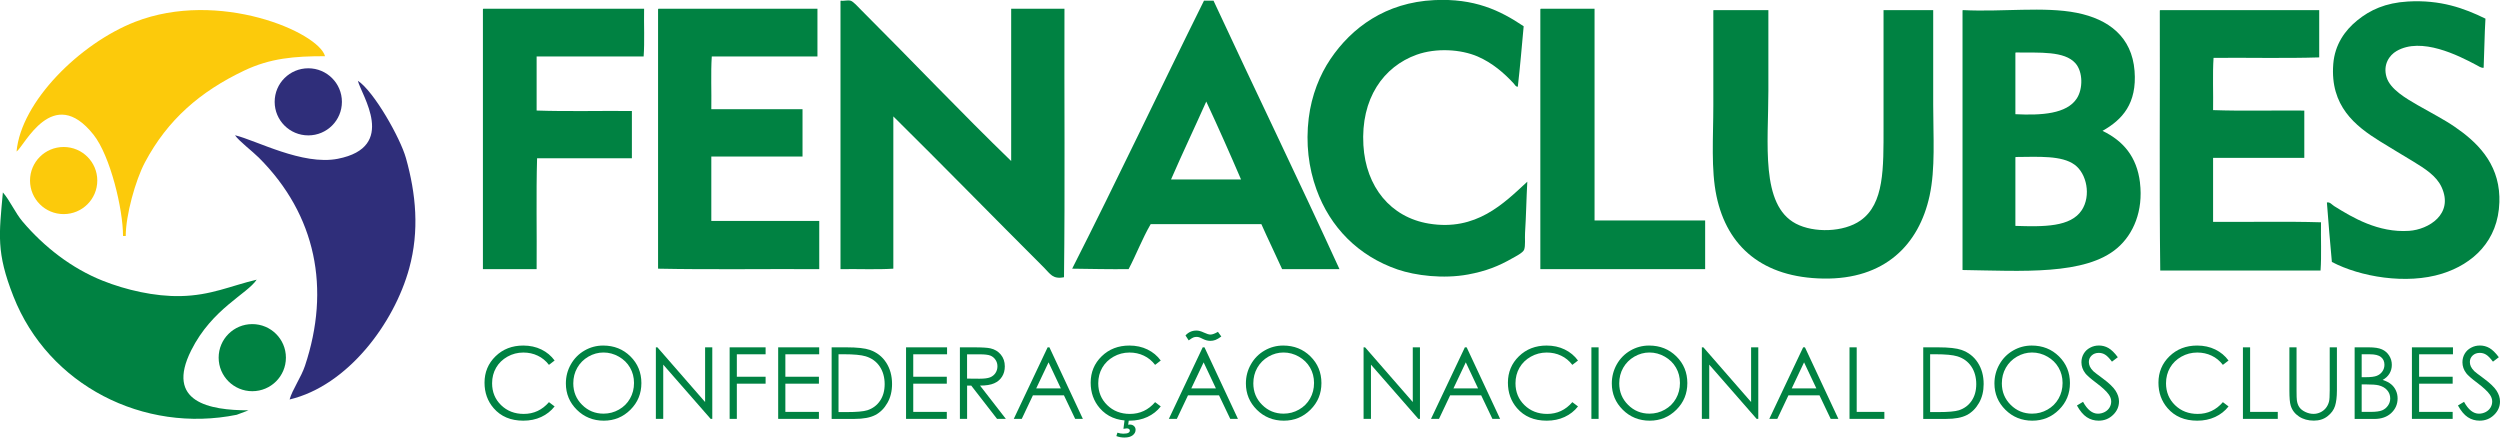
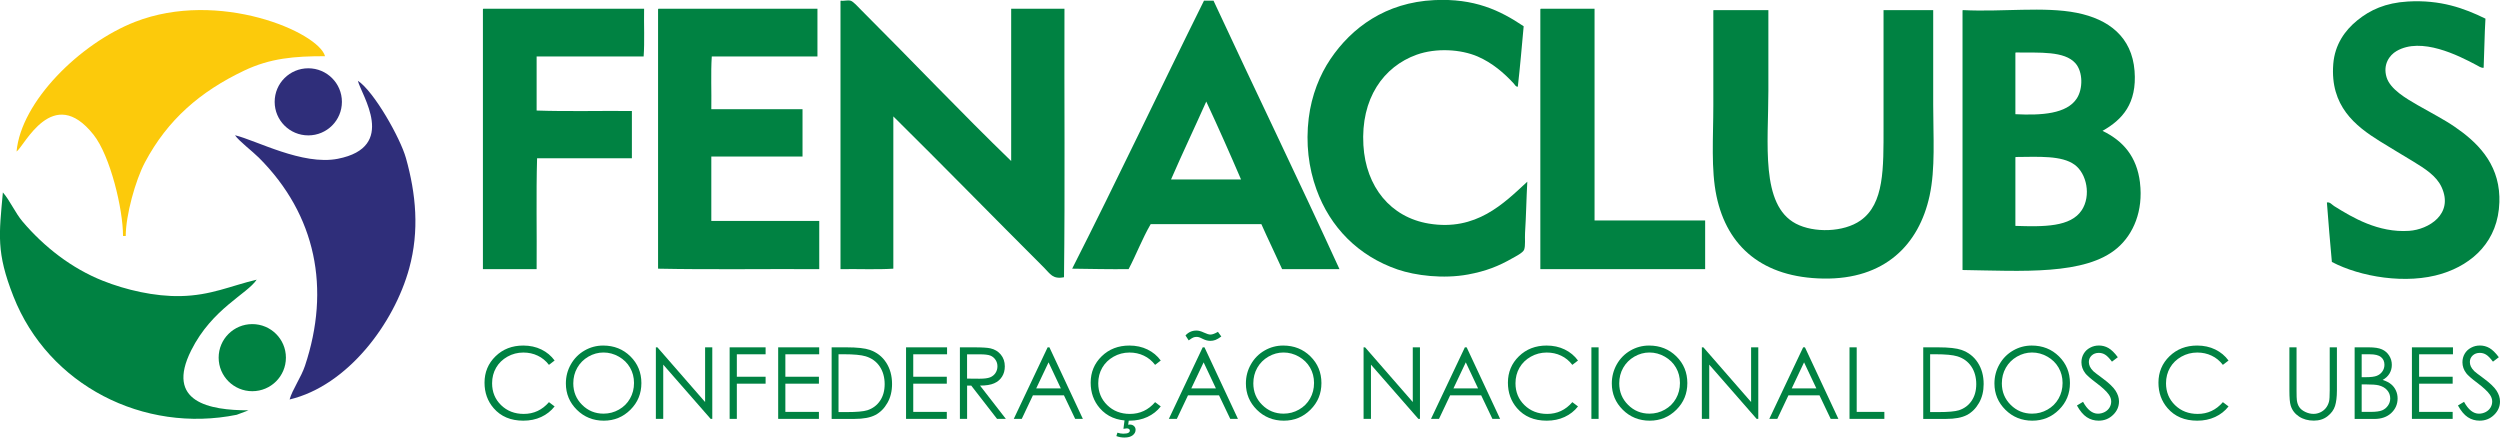
<svg xmlns="http://www.w3.org/2000/svg" width="200" height="35" viewBox="0 0 200 35" fill="none">
  <g clip-path="url(#clip0_905_6660)">
    <path fill-rule="evenodd" clip-rule="evenodd" d="M24.663 5.463C26.147 5.463 27.353 6.663 27.353 8.147C27.353 9.631 26.151 10.831 24.663 10.831C23.175 10.831 21.973 9.631 21.973 8.147C21.973 6.663 23.175 5.463 24.663 5.463Z" fill="#2F2E7A" />
-     <path fill-rule="evenodd" clip-rule="evenodd" d="M5.093 11.759C6.577 11.759 7.783 12.959 7.783 14.443C7.783 15.927 6.58 17.128 5.093 17.128C3.605 17.128 2.402 15.927 2.402 14.443C2.402 12.959 3.605 11.759 5.093 11.759Z" fill="#FCCA0B" />
    <path fill-rule="evenodd" clip-rule="evenodd" d="M20.183 25.928C21.667 25.928 22.873 27.128 22.873 28.612C22.873 30.096 21.67 31.296 20.183 31.296C18.695 31.296 17.492 30.096 17.492 28.612C17.492 27.128 18.695 25.928 20.183 25.928Z" fill="#008242" />
    <path fill-rule="evenodd" clip-rule="evenodd" d="M121.893 2.107C121.743 3.722 121.608 5.356 121.425 6.935C121.262 6.953 121.186 6.776 121.1 6.681C120.329 5.844 119.383 5.026 118.211 4.519C116.864 3.939 114.89 3.82 113.335 4.376C110.682 5.325 108.851 7.878 109.072 11.619C109.268 14.947 111.248 17.384 114.309 17.888C118.088 18.514 120.298 16.282 122.184 14.535C122.11 15.903 122.092 17.228 122.003 18.642C121.976 19.06 122.049 19.659 121.93 19.976C121.838 20.224 121.217 20.532 120.99 20.66C119.903 21.286 118.881 21.692 117.449 21.958C115.465 22.325 113.231 22.047 111.814 21.561C108.677 20.483 106.412 18.196 105.313 15.146C104.689 13.414 104.45 11.484 104.698 9.451C104.925 7.609 105.586 5.985 106.433 4.73C108.129 2.214 110.856 0.192 114.74 0.009C117.951 -0.144 119.992 0.821 121.893 2.101" fill="#008242" />
    <path fill-rule="evenodd" clip-rule="evenodd" d="M67.277 0.052C67.475 0.098 67.788 -0.006 68.036 0.052C68.256 0.104 68.645 0.553 68.902 0.809C72.899 4.797 76.927 9.048 80.894 12.883V0.699H85.157C85.133 7.848 85.206 15.091 85.12 22.178C84.217 22.358 84.012 21.903 83.532 21.421C79.513 17.411 75.409 13.207 71.467 9.313V21.494C70.129 21.579 68.639 21.506 67.24 21.531V0.159C67.237 0.107 67.234 0.058 67.277 0.052Z" fill="#008242" />
    <path fill-rule="evenodd" clip-rule="evenodd" d="M38.67 0.699H51.528C51.503 1.96 51.577 3.319 51.491 4.519H42.93V8.843C45.4 8.929 48.023 8.855 50.551 8.88V12.663H42.967C42.884 15.546 42.955 18.584 42.93 21.528H38.633V0.809C38.633 0.757 38.627 0.708 38.67 0.702" fill="#008242" />
    <path fill-rule="evenodd" clip-rule="evenodd" d="M52.682 0.699H65.396V4.519H56.942C56.856 5.854 56.93 7.341 56.905 8.736H64.202V12.52H56.905V17.674H65.54V21.531C61.255 21.506 56.872 21.579 52.645 21.494V0.809C52.645 0.757 52.639 0.708 52.682 0.702" fill="#008242" />
    <path fill-rule="evenodd" clip-rule="evenodd" d="M123.267 0.699H127.564V17.637H136.412V21.531H123.227V0.809C123.227 0.757 123.221 0.708 123.264 0.702" fill="#008242" />
    <path fill-rule="evenodd" clip-rule="evenodd" d="M137.1 0.809H141.47C141.47 2.934 141.47 5.099 141.47 7.261C141.47 11.475 140.824 16.401 143.674 17.894C145.106 18.645 147.491 18.59 148.84 17.64C150.747 16.3 150.683 13.463 150.683 10.144C150.683 7.011 150.683 3.869 150.683 0.809H154.656C154.656 3.307 154.656 5.863 154.656 8.376C154.656 10.938 154.839 13.475 154.368 15.656C153.517 19.598 150.759 22.361 145.881 22.285C141.048 22.212 138.174 19.766 137.32 15.689C136.87 13.549 137.066 11.008 137.066 8.446C137.066 5.927 137.066 3.426 137.066 0.913C137.063 0.861 137.06 0.812 137.103 0.806" fill="#008242" />
-     <path fill-rule="evenodd" clip-rule="evenodd" d="M172.823 0.809H185.537V4.592C182.792 4.678 179.89 4.605 177.084 4.629C176.998 5.951 177.072 7.429 177.047 8.809C179.407 8.895 181.923 8.822 184.344 8.846V12.629H177.047V17.747C179.912 17.772 182.875 17.698 185.681 17.784C185.657 19.057 185.73 20.425 185.644 21.64H172.82C172.735 14.807 172.808 7.814 172.784 0.919C172.784 0.867 172.777 0.818 172.82 0.812" fill="#008242" />
    <path fill-rule="evenodd" clip-rule="evenodd" d="M97.08 0.052H96.32C92.782 7.176 89.364 14.422 85.773 21.494C87.27 21.515 88.754 21.546 90.288 21.531C90.906 20.358 91.396 19.057 92.057 17.928H100.908C101.447 19.146 102.026 20.322 102.57 21.531H107.158C103.856 14.315 100.416 7.234 97.08 0.052ZM93.682 14.358C94.597 12.254 95.571 10.211 96.501 8.123C97.456 10.175 98.38 12.254 99.283 14.358H93.685H93.682Z" fill="#008242" />
    <path fill-rule="evenodd" clip-rule="evenodd" d="M171.2 14.611C170.946 12.523 169.85 11.268 168.201 10.468C169.792 9.576 170.967 8.278 170.765 5.674C170.554 2.956 168.703 1.536 166.141 1.026C163.542 0.507 160.188 0.968 157.038 0.809C156.995 0.815 156.999 0.867 157.002 0.916V21.601C161.721 21.671 166.826 22.047 169.391 19.836C170.671 18.734 171.472 16.874 171.197 14.611M161.231 4.306C161.228 4.254 161.225 4.205 161.268 4.199C163.19 4.223 165.155 4.064 166.037 5.063C166.643 5.75 166.643 7.109 166.144 7.875C165.342 9.112 163.328 9.24 161.231 9.136V4.309V4.306ZM166.542 16.81C165.657 18.166 163.512 18.144 161.231 18.071V12.666C161.228 12.614 161.225 12.565 161.268 12.559C163.12 12.544 164.938 12.428 165.963 13.173C166.94 13.879 167.301 15.649 166.542 16.813V16.81Z" fill="#008242" />
    <path fill-rule="evenodd" clip-rule="evenodd" d="M198.836 1.493C198.759 2.776 198.75 4.122 198.692 5.42C198.496 5.451 198.297 5.301 198.113 5.203C196.672 4.437 193.706 2.928 191.72 4.086C191.16 4.412 190.618 5.154 190.924 6.177C191.215 7.145 192.5 7.884 193.415 8.412C194.447 9.008 195.5 9.542 196.378 10.144C198.113 11.332 199.864 12.987 199.95 15.732V16.169C199.858 19.274 197.832 21.121 195.365 21.894C192.512 22.786 188.803 22.144 186.55 20.956C186.406 19.384 186.272 17.799 186.152 16.199C186.388 16.138 186.559 16.379 186.731 16.486C188.2 17.405 190.263 18.633 192.727 18.468C194.281 18.364 196.317 17.134 195.328 14.972C194.915 14.068 193.991 13.488 193.054 12.916C192.188 12.391 191.178 11.79 190.382 11.295C188.414 10.071 186.403 8.48 186.66 5.133C186.783 3.539 187.618 2.415 188.573 1.637C189.608 0.794 190.832 0.229 192.62 0.122C195.239 -0.031 197.125 0.653 198.833 1.49" fill="#008242" />
    <path d="M44.369 28.841L43.916 29.189C43.668 28.866 43.368 28.618 43.016 28.453C42.667 28.285 42.285 28.203 41.865 28.203C41.409 28.203 40.984 28.313 40.595 28.533C40.206 28.753 39.903 29.046 39.689 29.415C39.475 29.785 39.368 30.203 39.368 30.661C39.368 31.36 39.606 31.944 40.087 32.411C40.568 32.878 41.17 33.113 41.902 33.113C42.704 33.113 43.377 32.798 43.916 32.172L44.369 32.514C44.081 32.878 43.726 33.159 43.298 33.357C42.869 33.556 42.392 33.654 41.865 33.654C40.861 33.654 40.069 33.321 39.49 32.652C39.004 32.09 38.762 31.409 38.762 30.615C38.762 29.779 39.056 29.073 39.643 28.502C40.234 27.928 40.971 27.644 41.859 27.644C42.395 27.644 42.878 27.748 43.31 27.959C43.741 28.169 44.096 28.465 44.372 28.844" fill="#008242" />
    <path d="M48.278 28.2C47.856 28.2 47.452 28.31 47.072 28.53C46.693 28.749 46.396 29.046 46.182 29.421C45.967 29.797 45.863 30.212 45.863 30.67C45.863 31.348 46.099 31.922 46.57 32.389C47.042 32.859 47.614 33.092 48.278 33.092C48.725 33.092 49.135 32.985 49.515 32.768C49.894 32.554 50.191 32.258 50.402 31.885C50.614 31.513 50.721 31.098 50.721 30.64C50.721 30.182 50.614 29.775 50.402 29.409C50.191 29.043 49.891 28.749 49.505 28.53C49.12 28.31 48.713 28.2 48.278 28.2ZM48.254 27.644C49.123 27.644 49.848 27.934 50.433 28.511C51.017 29.088 51.311 29.8 51.311 30.646C51.311 31.491 51.02 32.194 50.436 32.777C49.851 33.36 49.141 33.654 48.3 33.654C47.458 33.654 46.733 33.363 46.148 32.783C45.563 32.203 45.27 31.501 45.27 30.676C45.27 30.127 45.401 29.617 45.67 29.146C45.937 28.676 46.301 28.31 46.76 28.044C47.219 27.778 47.718 27.644 48.254 27.644Z" fill="#008242" />
    <path d="M52.469 33.51V27.787H52.594L56.408 32.163V27.787H56.983V33.51H56.852L53.059 29.171V33.51H52.469Z" fill="#008242" />
    <path d="M58.371 27.787H61.248V28.343H58.947V30.139H61.248V30.694H58.947V33.51H58.371V27.787Z" fill="#008242" />
    <path d="M62.254 27.787H65.535V28.343H62.829V30.139H65.513V30.694H62.829V32.951H65.513V33.51H62.254V27.787Z" fill="#008242" />
    <path d="M67.082 32.966H67.743C68.533 32.966 69.081 32.917 69.387 32.82C69.818 32.679 70.155 32.429 70.403 32.062C70.651 31.696 70.773 31.253 70.773 30.725C70.773 30.197 70.639 29.702 70.372 29.311C70.106 28.92 69.733 28.651 69.255 28.505C68.897 28.395 68.306 28.34 67.486 28.34H67.082V32.963V32.966ZM66.531 33.51V27.787H67.722C68.579 27.787 69.203 27.858 69.589 27.992C70.146 28.187 70.581 28.523 70.893 29.006C71.205 29.485 71.364 30.056 71.364 30.722C71.364 31.296 71.242 31.8 70.991 32.236C70.743 32.673 70.418 32.994 70.023 33.201C69.626 33.409 69.072 33.513 68.355 33.513H66.531V33.51Z" fill="#008242" />
    <path d="M72.484 27.787H75.765V28.343H73.06V30.139H75.744V30.694H73.06V32.951H75.744V33.51H72.484V27.787Z" fill="#008242" />
    <path d="M77.365 28.343V30.288L78.356 30.297C78.742 30.297 79.023 30.261 79.207 30.188C79.391 30.114 79.534 29.998 79.639 29.839C79.743 29.681 79.795 29.503 79.795 29.305C79.795 29.107 79.743 28.939 79.639 28.783C79.534 28.627 79.397 28.514 79.228 28.447C79.06 28.38 78.778 28.346 78.384 28.346H77.371L77.365 28.343ZM76.789 27.787H77.934C78.57 27.787 79.005 27.815 79.231 27.867C79.574 27.943 79.85 28.111 80.064 28.367C80.278 28.624 80.385 28.939 80.385 29.311C80.385 29.622 80.312 29.894 80.165 30.129C80.018 30.365 79.807 30.545 79.534 30.664C79.262 30.786 78.883 30.847 78.402 30.847L80.468 33.51H79.764L77.698 30.847H77.368V33.51H76.792V27.787H76.789Z" fill="#008242" />
    <path d="M83.884 28.987L82.898 31.07H84.866L83.884 28.987ZM83.954 27.787L86.629 33.51H86.014L85.117 31.629H82.632L81.741 33.51H81.102L83.81 27.787H83.954Z" fill="#008242" />
    <path d="M89.978 33.51H90.321L90.253 33.977C90.315 33.968 90.364 33.965 90.4 33.965C90.526 33.965 90.633 34.005 90.719 34.084C90.804 34.163 90.847 34.264 90.847 34.383C90.847 34.554 90.771 34.701 90.615 34.823C90.458 34.942 90.238 35.003 89.957 35.003C89.727 35.003 89.51 34.963 89.308 34.887L89.393 34.615C89.559 34.667 89.715 34.695 89.862 34.695C90.054 34.695 90.192 34.67 90.272 34.624C90.351 34.576 90.388 34.515 90.388 34.441C90.388 34.395 90.367 34.359 90.324 34.322C90.281 34.289 90.223 34.27 90.146 34.27C90.085 34.27 89.993 34.282 89.874 34.304L89.978 33.513V33.51ZM92.861 28.841L92.408 29.189C92.16 28.866 91.86 28.618 91.508 28.453C91.159 28.285 90.777 28.203 90.357 28.203C89.901 28.203 89.476 28.313 89.087 28.533C88.699 28.753 88.395 29.046 88.181 29.415C87.967 29.785 87.86 30.203 87.86 30.661C87.86 31.36 88.099 31.944 88.579 32.411C89.06 32.878 89.663 33.113 90.394 33.113C91.196 33.113 91.869 32.798 92.408 32.172L92.861 32.514C92.576 32.878 92.218 33.159 91.79 33.357C91.361 33.556 90.884 33.654 90.357 33.654C89.353 33.654 88.561 33.321 87.982 32.652C87.496 32.09 87.254 31.409 87.254 30.615C87.254 29.779 87.548 29.073 88.135 28.502C88.726 27.928 89.464 27.644 90.348 27.644C90.884 27.644 91.368 27.748 91.799 27.959C92.231 28.169 92.586 28.465 92.861 28.844V28.841Z" fill="#008242" />
    <path d="M97.432 26.542L97.704 26.92C97.517 27.058 97.358 27.149 97.23 27.198C97.101 27.247 96.963 27.268 96.823 27.268C96.636 27.268 96.443 27.22 96.244 27.122C96.076 27.039 95.969 26.99 95.92 26.978C95.858 26.96 95.788 26.951 95.715 26.951C95.623 26.951 95.537 26.969 95.454 27.003C95.375 27.036 95.255 27.113 95.096 27.232L94.839 26.835C95.075 26.572 95.369 26.444 95.718 26.444C95.883 26.444 96.085 26.496 96.314 26.606C96.535 26.709 96.709 26.765 96.838 26.765C96.982 26.765 97.178 26.694 97.428 26.551M96.29 28.988L95.304 31.07H97.272L96.29 28.988ZM96.36 27.787L99.035 33.51H98.42L97.523 31.629H95.038L94.147 33.51H93.508L96.216 27.787H96.36Z" fill="#008242" />
    <path d="M102.681 28.2C102.258 28.2 101.854 28.31 101.475 28.53C101.095 28.749 100.798 29.046 100.584 29.421C100.37 29.797 100.266 30.212 100.266 30.67C100.266 31.348 100.501 31.922 100.973 32.389C101.444 32.859 102.016 33.092 102.681 33.092C103.127 33.092 103.538 32.985 103.917 32.768C104.297 32.554 104.593 32.258 104.805 31.885C105.016 31.513 105.123 31.098 105.123 30.64C105.123 30.182 105.016 29.775 104.805 29.409C104.593 29.043 104.293 28.749 103.908 28.53C103.522 28.31 103.115 28.2 102.681 28.2ZM102.656 27.644C103.525 27.644 104.251 27.934 104.835 28.511C105.42 29.088 105.714 29.8 105.714 30.646C105.714 31.491 105.423 32.194 104.838 32.777C104.254 33.36 103.544 33.654 102.702 33.654C101.86 33.654 101.135 33.363 100.55 32.783C99.966 32.203 99.672 31.501 99.672 30.676C99.672 30.127 99.803 29.617 100.073 29.146C100.339 28.676 100.703 28.31 101.162 28.044C101.622 27.778 102.12 27.644 102.656 27.644Z" fill="#008242" />
    <path d="M109.086 33.51V27.787H109.208L113.022 32.163V27.787H113.597V33.51H113.469L109.677 29.171V33.51H109.086Z" fill="#008242" />
    <path d="M117.263 28.987L116.277 31.07H118.245L117.263 28.987ZM117.333 27.787L120.008 33.51H119.393L118.496 31.629H116.011L115.12 33.51H114.48L117.189 27.787H117.333Z" fill="#008242" />
    <path d="M126.24 28.841L125.787 29.189C125.539 28.866 125.239 28.618 124.887 28.453C124.538 28.285 124.156 28.203 123.736 28.203C123.28 28.203 122.855 28.313 122.466 28.533C122.077 28.753 121.774 29.046 121.56 29.415C121.346 29.785 121.239 30.203 121.239 30.661C121.239 31.36 121.478 31.944 121.958 32.411C122.439 32.878 123.042 33.113 123.773 33.113C124.575 33.113 125.248 32.798 125.787 32.172L126.24 32.514C125.955 32.878 125.597 33.159 125.169 33.357C124.74 33.556 124.263 33.654 123.736 33.654C122.732 33.654 121.94 33.321 121.361 32.652C120.875 32.09 120.633 31.409 120.633 30.615C120.633 29.779 120.927 29.073 121.514 28.502C122.105 27.928 122.843 27.644 123.727 27.644C124.263 27.644 124.746 27.748 125.178 27.959C125.609 28.169 125.965 28.465 126.24 28.844" fill="#008242" />
    <path d="M127.888 27.787H127.312V33.51H127.888V27.787Z" fill="#008242" />
    <path d="M131.954 28.2C131.532 28.2 131.128 28.31 130.748 28.53C130.369 28.749 130.072 29.046 129.857 29.421C129.643 29.797 129.539 30.212 129.539 30.67C129.539 31.348 129.775 31.922 130.246 32.389C130.717 32.859 131.29 33.092 131.954 33.092C132.401 33.092 132.811 32.985 133.19 32.768C133.57 32.554 133.867 32.258 134.078 31.885C134.289 31.513 134.396 31.098 134.396 30.64C134.396 30.182 134.289 29.775 134.078 29.409C133.867 29.043 133.567 28.749 133.181 28.53C132.796 28.31 132.389 28.2 131.954 28.2ZM131.929 27.644C132.799 27.644 133.524 27.934 134.109 28.511C134.693 29.088 134.987 29.8 134.987 30.646C134.987 31.491 134.696 32.194 134.112 32.777C133.527 33.36 132.817 33.654 131.975 33.654C131.134 33.654 130.408 33.363 129.824 32.783C129.239 32.203 128.945 31.501 128.945 30.676C128.945 30.127 129.08 29.617 129.343 29.146C129.609 28.676 129.974 28.31 130.433 28.044C130.892 27.778 131.391 27.644 131.926 27.644H131.929Z" fill="#008242" />
    <path d="M136.148 33.51V27.787H136.271L140.088 32.163V27.787H140.663V33.51H140.531L136.739 29.171V33.51H136.148Z" fill="#008242" />
    <path d="M144.325 28.987L143.34 31.07H145.308L144.325 28.987ZM144.396 27.787L147.071 33.51H146.455L145.559 31.629H143.073L142.183 33.51H141.543L144.252 27.787H144.396Z" fill="#008242" />
    <path d="M147.961 27.787H148.536V32.951H150.749V33.51H147.961V27.787Z" fill="#008242" />
    <path d="M154.41 32.966H155.071C155.861 32.966 156.409 32.917 156.715 32.82C157.147 32.679 157.483 32.429 157.731 32.062C157.979 31.696 158.101 31.253 158.101 30.725C158.101 30.197 157.97 29.702 157.701 29.311C157.434 28.92 157.061 28.651 156.583 28.505C156.225 28.395 155.635 28.34 154.814 28.34H154.41V32.963V32.966ZM153.859 33.51V27.787H155.05C155.907 27.787 156.531 27.858 156.917 27.992C157.474 28.187 157.909 28.523 158.221 29.006C158.533 29.485 158.692 30.056 158.692 30.722C158.692 31.296 158.57 31.8 158.319 32.236C158.071 32.673 157.746 32.994 157.352 33.201C156.954 33.409 156.4 33.513 155.684 33.513H153.859V33.51Z" fill="#008242" />
    <path d="M162.563 28.2C162.141 28.2 161.737 28.31 161.357 28.53C160.978 28.749 160.681 29.046 160.467 29.421C160.253 29.797 160.148 30.212 160.148 30.67C160.148 31.348 160.384 31.922 160.855 32.389C161.327 32.859 161.899 33.092 162.563 33.092C163.01 33.092 163.42 32.985 163.8 32.768C164.179 32.554 164.476 32.258 164.687 31.885C164.899 31.513 165.006 31.098 165.006 30.64C165.006 30.182 164.899 29.775 164.687 29.409C164.476 29.043 164.176 28.749 163.791 28.53C163.405 28.31 162.998 28.2 162.563 28.2ZM162.539 27.644C163.408 27.644 164.133 27.934 164.718 28.511C165.303 29.088 165.596 29.8 165.596 30.646C165.596 31.491 165.306 32.194 164.721 32.777C164.137 33.36 163.426 33.654 162.585 33.654C161.743 33.654 161.018 33.363 160.433 32.783C159.849 32.203 159.555 31.501 159.555 30.676C159.555 30.127 159.689 29.617 159.956 29.146C160.222 28.676 160.586 28.31 161.045 28.044C161.504 27.778 162.003 27.644 162.539 27.644Z" fill="#008242" />
    <path d="M166.156 32.438L166.643 32.145C166.986 32.777 167.384 33.094 167.833 33.094C168.026 33.094 168.207 33.049 168.378 32.96C168.547 32.872 168.675 32.749 168.764 32.6C168.853 32.45 168.896 32.291 168.896 32.12C168.896 31.928 168.831 31.742 168.7 31.559C168.519 31.305 168.192 30.997 167.714 30.64C167.234 30.279 166.937 30.017 166.82 29.858C166.615 29.589 166.514 29.296 166.514 28.981C166.514 28.734 166.576 28.505 166.695 28.3C166.814 28.096 166.983 27.934 167.203 27.818C167.42 27.699 167.656 27.641 167.913 27.641C168.185 27.641 168.44 27.708 168.675 27.842C168.911 27.977 169.162 28.221 169.425 28.578L168.957 28.933C168.739 28.645 168.556 28.459 168.403 28.368C168.25 28.276 168.084 28.23 167.904 28.23C167.671 28.23 167.482 28.3 167.332 28.441C167.185 28.581 167.108 28.752 167.108 28.96C167.108 29.082 167.136 29.204 167.188 29.32C167.24 29.436 167.335 29.565 167.472 29.702C167.546 29.772 167.797 29.965 168.216 30.273C168.715 30.64 169.055 30.966 169.241 31.25C169.425 31.537 169.52 31.824 169.52 32.111C169.52 32.527 169.361 32.887 169.046 33.192C168.727 33.501 168.345 33.653 167.892 33.653C167.543 33.653 167.224 33.562 166.943 33.376C166.658 33.189 166.398 32.878 166.156 32.441" fill="#008242" />
    <path d="M178.283 28.841L177.83 29.189C177.582 28.866 177.282 28.618 176.93 28.453C176.581 28.285 176.199 28.203 175.779 28.203C175.323 28.203 174.898 28.313 174.509 28.533C174.12 28.753 173.817 29.046 173.603 29.415C173.389 29.785 173.282 30.203 173.282 30.661C173.282 31.36 173.521 31.944 174.001 32.411C174.482 32.878 175.085 33.113 175.816 33.113C176.618 33.113 177.291 32.798 177.83 32.172L178.283 32.514C177.998 32.878 177.64 33.159 177.212 33.357C176.783 33.556 176.306 33.654 175.779 33.654C174.775 33.654 173.983 33.321 173.404 32.652C172.918 32.09 172.676 31.409 172.676 30.615C172.676 29.779 172.97 29.073 173.557 28.502C174.148 27.928 174.886 27.644 175.77 27.644C176.306 27.644 176.789 27.748 177.221 27.959C177.652 28.169 178.007 28.465 178.283 28.844" fill="#008242" />
-     <path d="M179.434 27.787H180.009V32.951H182.222V33.51H179.434V27.787Z" fill="#008242" />
    <path d="M183.148 27.788H183.724V31.244C183.724 31.653 183.733 31.91 183.748 32.011C183.776 32.236 183.843 32.426 183.947 32.575C184.051 32.728 184.21 32.853 184.428 32.957C184.642 33.058 184.859 33.11 185.08 33.11C185.269 33.11 185.45 33.07 185.625 32.988C185.799 32.908 185.943 32.795 186.062 32.652C186.178 32.508 186.264 32.337 186.319 32.136C186.359 31.989 186.377 31.693 186.377 31.241V27.784H186.953V31.238C186.953 31.751 186.901 32.163 186.803 32.478C186.702 32.792 186.503 33.067 186.203 33.299C185.903 33.534 185.539 33.65 185.11 33.65C184.648 33.65 184.25 33.54 183.92 33.321C183.589 33.101 183.366 32.811 183.256 32.444C183.185 32.221 183.152 31.821 183.152 31.238V27.784L183.148 27.788Z" fill="#008242" />
    <path d="M188.934 30.752V32.951H189.647C190.067 32.951 190.376 32.908 190.569 32.829C190.765 32.746 190.921 32.618 191.04 32.444C191.159 32.27 191.218 32.081 191.218 31.879C191.218 31.623 191.135 31.4 190.967 31.21C190.801 31.021 190.572 30.893 190.281 30.823C190.085 30.777 189.745 30.752 189.259 30.752H188.934ZM188.934 28.343V30.175H189.262C189.663 30.175 189.957 30.139 190.143 30.065C190.33 29.992 190.48 29.873 190.59 29.714C190.7 29.555 190.755 29.378 190.755 29.183C190.755 28.92 190.664 28.716 190.48 28.566C190.296 28.416 190.002 28.343 189.598 28.343H188.934ZM188.374 27.787H189.504C189.96 27.787 190.309 27.839 190.553 27.949C190.798 28.056 190.991 28.224 191.132 28.447C191.276 28.67 191.346 28.917 191.346 29.189C191.346 29.445 191.285 29.674 191.159 29.885C191.034 30.093 190.853 30.264 190.615 30.392C190.911 30.493 191.141 30.612 191.3 30.749C191.462 30.884 191.585 31.049 191.674 31.244C191.762 31.436 191.808 31.647 191.808 31.873C191.808 32.334 191.64 32.722 191.303 33.039C190.967 33.357 190.514 33.516 189.947 33.516H188.371V27.794L188.374 27.787Z" fill="#008242" />
    <path d="M192.953 27.787H196.237V28.343H193.529V30.139H196.213V30.694H193.529V32.951H196.213V33.51H192.953V27.787Z" fill="#008242" />
    <path d="M196.637 32.438L197.123 32.145C197.466 32.777 197.864 33.094 198.314 33.094C198.507 33.094 198.687 33.049 198.859 32.96C199.027 32.872 199.156 32.749 199.244 32.6C199.333 32.45 199.376 32.291 199.376 32.12C199.376 31.928 199.312 31.742 199.18 31.559C199 31.305 198.672 30.997 198.195 30.64C197.714 30.279 197.417 30.017 197.301 29.858C197.096 29.589 196.995 29.296 196.995 28.981C196.995 28.734 197.056 28.505 197.175 28.3C197.295 28.096 197.463 27.934 197.683 27.818C197.901 27.699 198.136 27.641 198.394 27.641C198.666 27.641 198.92 27.708 199.156 27.842C199.391 27.977 199.642 28.221 199.906 28.578L199.437 28.933C199.22 28.645 199.036 28.459 198.883 28.368C198.73 28.276 198.565 28.23 198.384 28.23C198.152 28.23 197.962 28.3 197.812 28.441C197.665 28.581 197.589 28.752 197.589 28.96C197.589 29.082 197.616 29.204 197.668 29.32C197.72 29.436 197.815 29.565 197.953 29.702C198.026 29.772 198.277 29.965 198.697 30.273C199.195 30.64 199.535 30.966 199.722 31.25C199.906 31.537 200 31.824 200 32.111C200 32.527 199.841 32.887 199.526 33.192C199.208 33.501 198.825 33.653 198.372 33.653C198.023 33.653 197.705 33.562 197.423 33.376C197.139 33.189 196.879 32.878 196.637 32.441" fill="#008242" />
    <path fill-rule="evenodd" clip-rule="evenodd" d="M28.629 6.461C28.904 7.597 31.839 11.762 27.022 12.703C24.203 13.253 20.512 11.234 18.801 10.819C19.098 11.271 20.203 12.107 20.711 12.617C25.305 17.21 26.449 23.11 24.399 29.262C24.09 30.191 23.383 31.174 23.168 31.959C27.814 30.856 31.536 25.867 32.739 21.457C33.559 18.456 33.281 15.515 32.476 12.648C32.026 11.045 29.926 7.319 28.629 6.461Z" fill="#2F2E7A" />
    <path fill-rule="evenodd" clip-rule="evenodd" d="M1.324 12.126C1.958 11.674 4.226 6.675 7.482 10.776C8.823 12.468 9.842 16.721 9.842 18.88H10.059C10.059 17.222 10.834 14.425 11.59 12.999C13.417 9.552 16.04 7.316 19.52 5.655C21.632 4.648 23.554 4.495 26.003 4.495C25.473 2.571 17.506 -0.864 10.8 1.75C6.396 3.472 1.682 8.129 1.324 12.126Z" fill="#FCCA0B" />
    <path fill-rule="evenodd" clip-rule="evenodd" d="M20.547 22.37C18.426 22.874 16.88 23.638 14.438 23.687C12.366 23.729 10.067 23.195 8.221 22.459C5.724 21.467 3.529 19.75 1.815 17.735C1.209 17.024 0.796 16.037 0.23 15.393C-0.073 18.779 -0.315 20.181 1.072 23.705C3.875 30.835 11.506 34.685 18.934 33.183L19.886 32.826C16.748 32.826 13.22 32.169 15.295 28.029C16.972 24.682 19.776 23.528 20.541 22.364" fill="#008242" />
  </g>
  <defs>
    <clipPath id="clip0_905_6660">
      <rect width="200" height="35" fill="white" />
    </clipPath>
  </defs>
</svg>